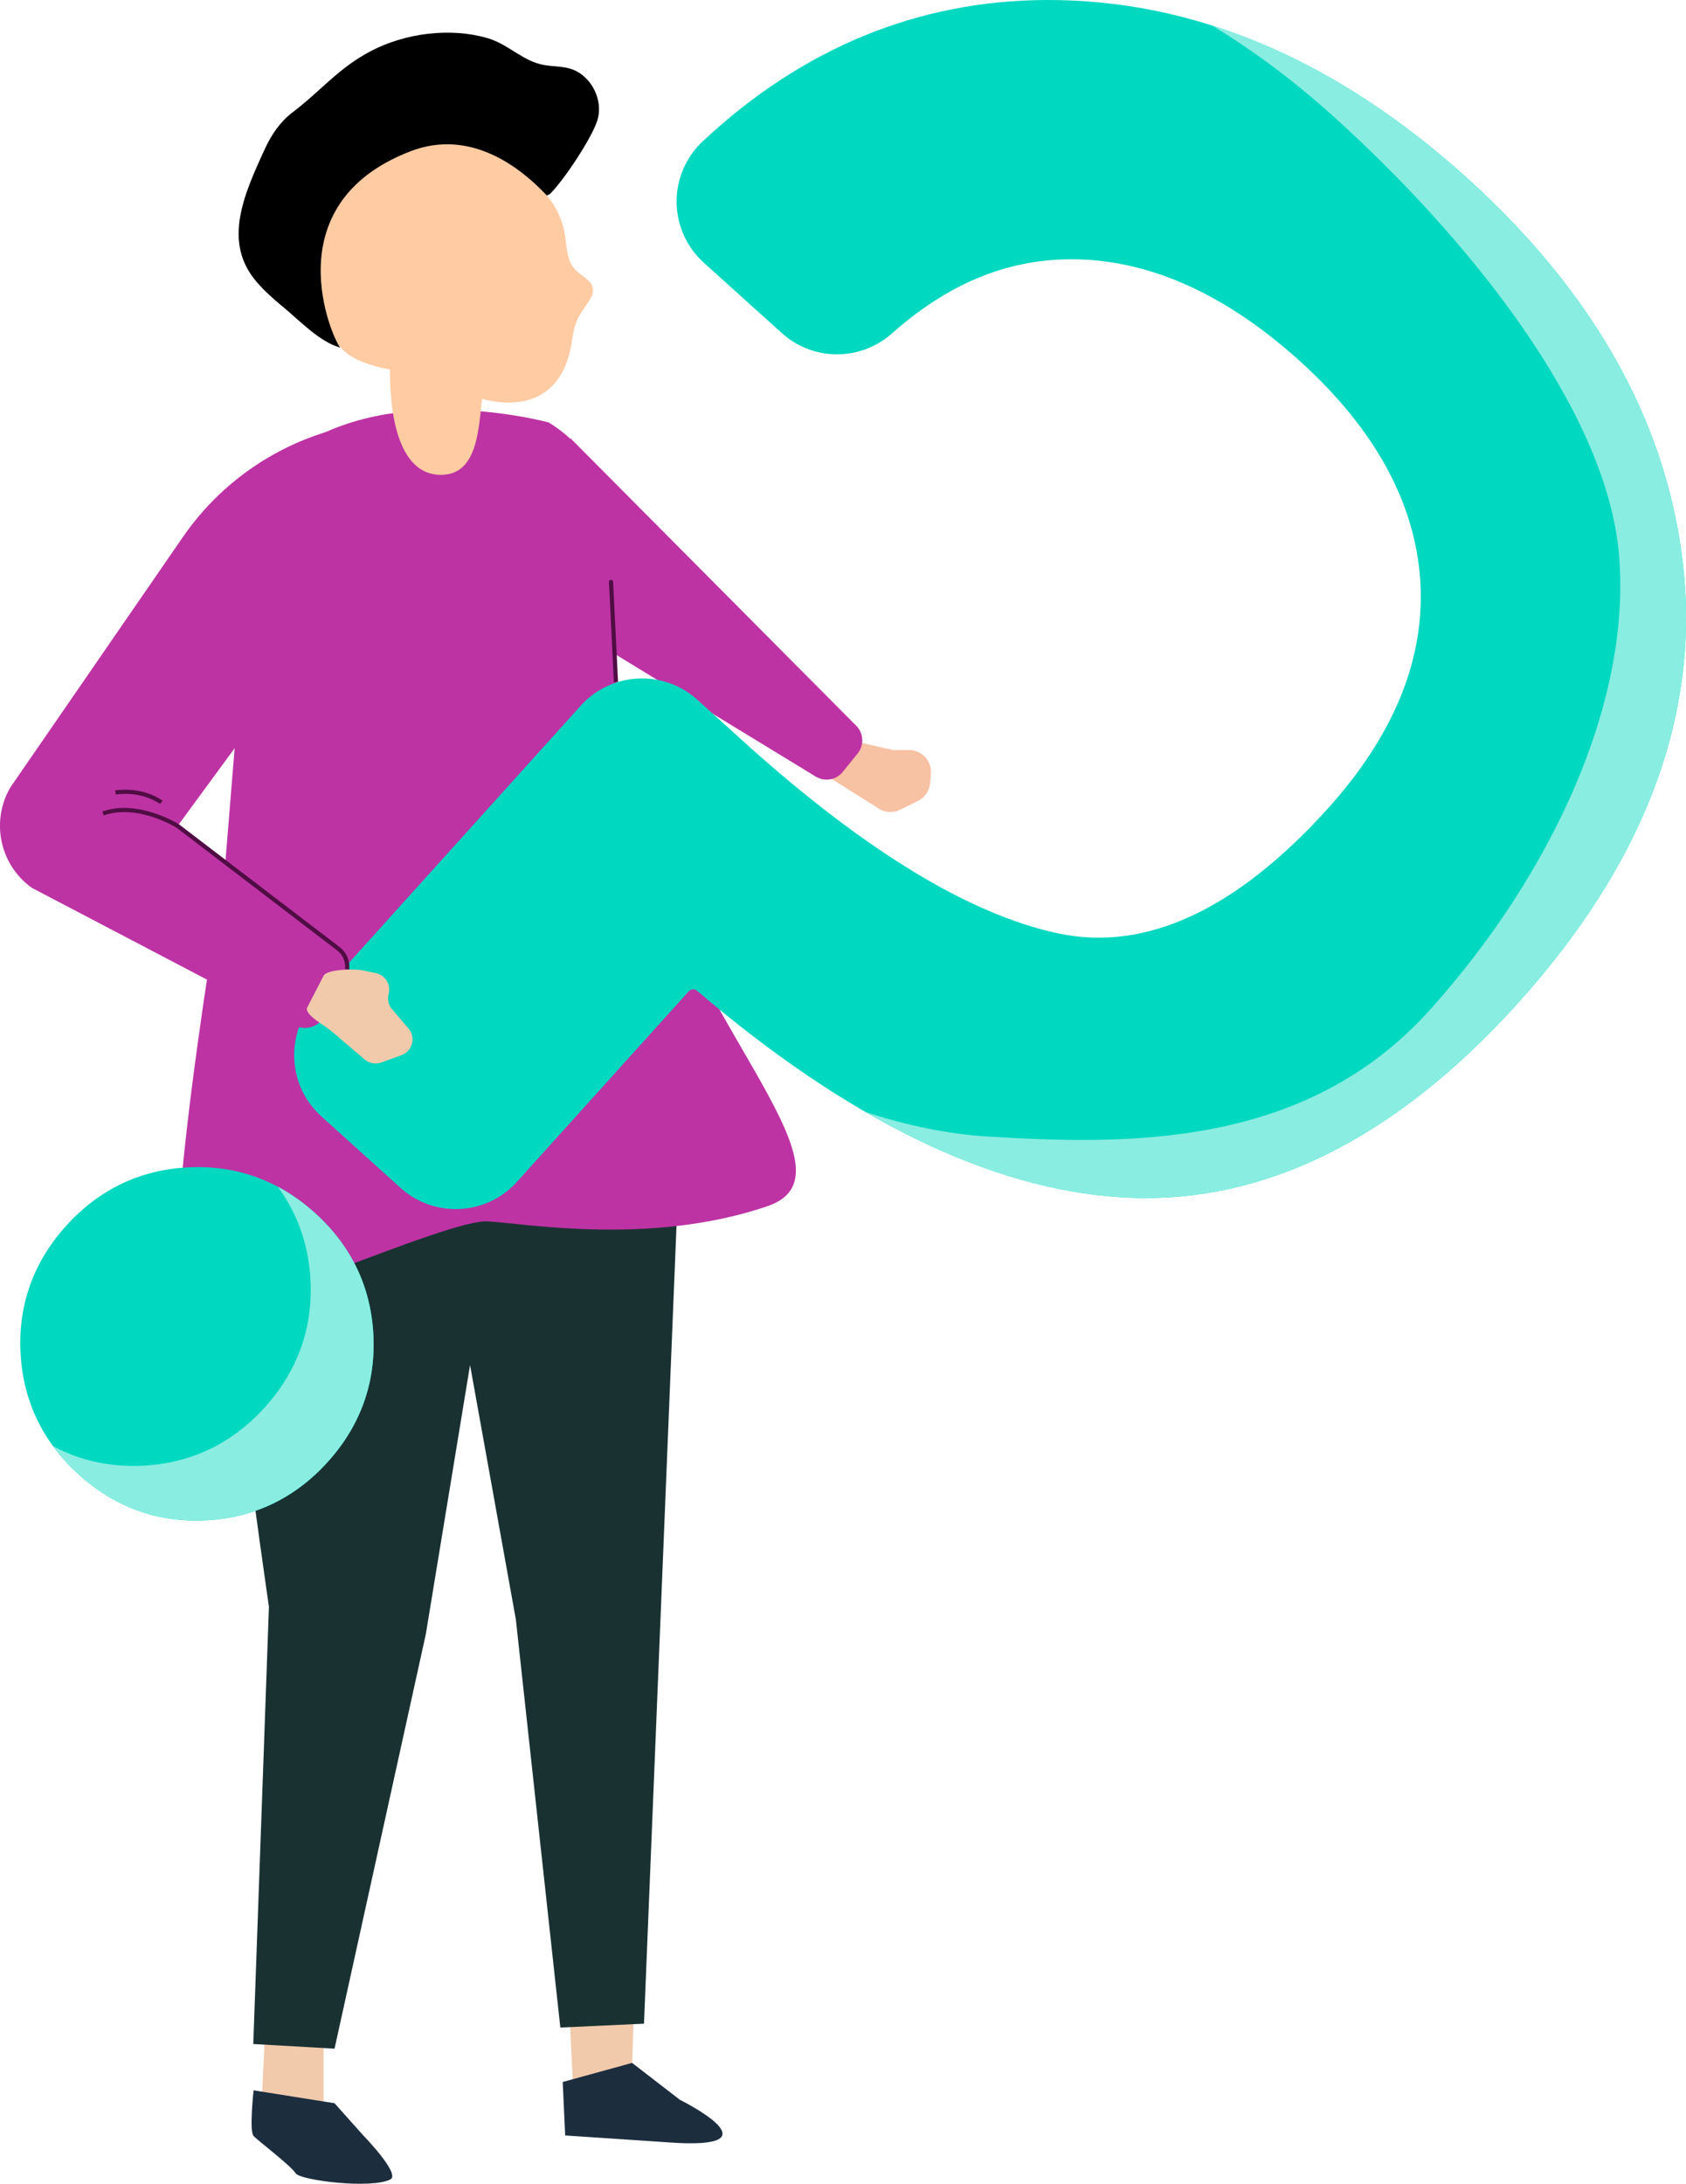
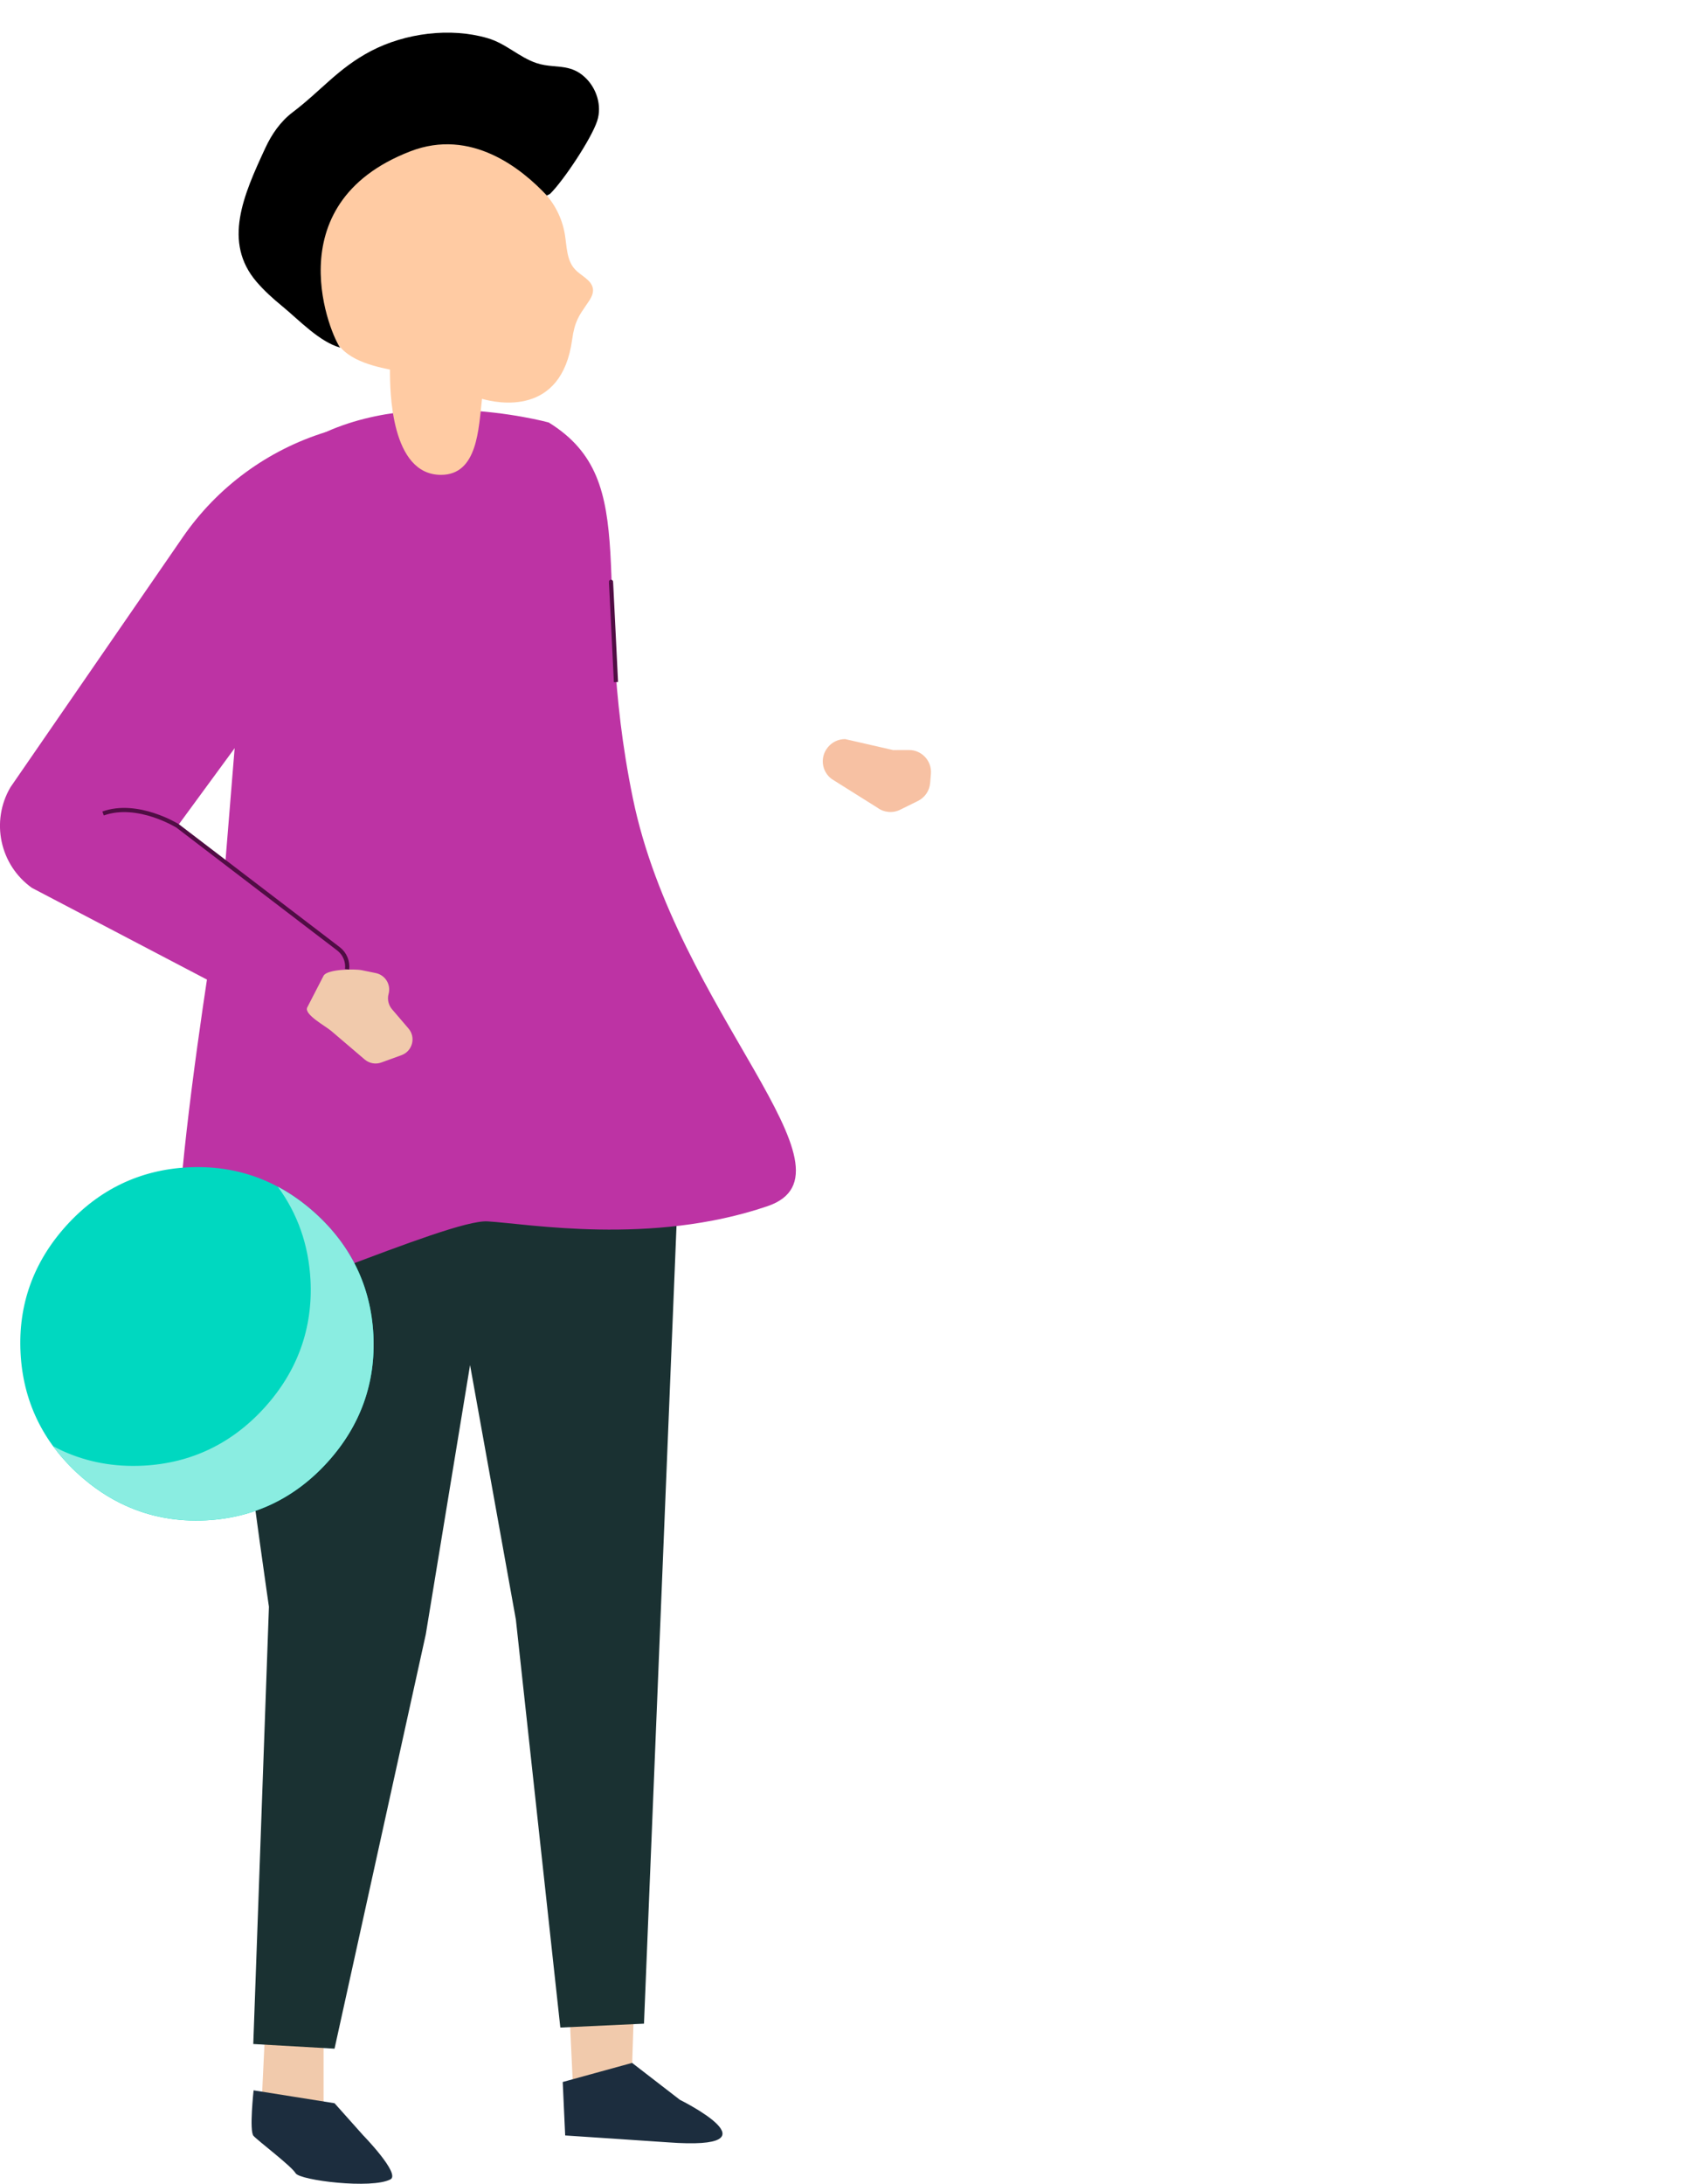
<svg xmlns="http://www.w3.org/2000/svg" id="Layer_1" x="0px" y="0px" viewBox="0 0 309.14 400.24" style="enable-background:new 0 0 309.14 400.24;" xml:space="preserve">
  <style type="text/css">
	.st0{fill:#F1CAAC;}
	.st1{fill:#F7C1A3;}
	.st2{fill:#1C2D3E;}
	.st3{fill:#1A3132;}
	.st4{fill:none;}
	.st5{fill:#BD33A4;}
	.st6{fill:#00D8C0;}
	.st7{fill:#8AEDE1;}
	.st8{fill:#FFCBA3;}
	.st9{fill:none;stroke:#500D44;stroke-width:0.767;stroke-miterlimit:10;}
</style>
  <g>
    <polygon class="st0" points="59.33,387.16 59.33,366.71 48.89,366.26 47.98,385.34  " />
    <polygon class="st0" points="105.22,385.79 103.86,357.17 116.58,357.63 115.67,385.79  " />
    <g>
      <path class="st1" d="M152.51,142.78l8.38,5.26c1.21,0.89,2.82,1.03,4.17,0.36l3.26-1.61c1.27-0.63,2.11-1.87,2.23-3.28l0.14-1.69    c0.19-2.35-1.67-4.37-4.03-4.36l-2.9,0.01l-8.79-2.01c-1.23-0.01-2.4,0.54-3.17,1.49l-0.03,0.04    C150.31,138.78,150.65,141.42,152.51,142.78z" />
    </g>
    <g>
      <path class="st2" d="M115.9,378.08l8.77,6.77c0,0,18.95,9.35-2.2,7.79c-2.17-0.16-18.84-1.26-18.84-1.26l-0.45-9.8L115.9,378.08z" />
    </g>
    <g>
      <path class="st2" d="M61.34,385.47l5.22,5.85c0,0,6.92,7.1,5.04,8.1c-3.41,1.82-16.62,0.2-17.4-1.12    c-0.78-1.33-6.92-5.95-7.72-6.85c-0.8-0.9,0.02-8.34,0.02-8.34L61.34,385.47z" />
    </g>
    <g>
      <path class="st3" d="M91.18,219.83l-13.11,79.71l-16.73,75.93l-14.9-0.85l2.87-80.14c0,0-10.74-73.65-10.78-95.44L91.18,219.83z" />
    </g>
    <g>
      <polygon class="st3" points="124.08,223.76 118.08,370.89 102.74,371.6 94.59,296.84 82.71,230.87 114.41,190.06   " />
    </g>
    <g>
      <g>
        <polygon class="st4" points="46.28,97.01 46.28,97.01 46.28,97.01    " />
      </g>
      <g>
        <path class="st5" d="M116.04,146.3c-8.04-39.13,2.17-57.99-15.43-68.87c0,0-28.67-7.88-46.93,5.23c-0.25,0.18-0.5,0.37-0.75,0.55     l-6.64,13.8l-5.04,61.89c0,0-14.09,81.26-6.61,81.91c8.47,0.74,47.37-17.38,54.76-16.96c7.39,0.43,29.98,4.47,51.31-2.78     C158.98,214.85,124.08,185.43,116.04,146.3z" />
      </g>
    </g>
    <g>
-       <path class="st5" d="M112.4,119.66l19.51,11.9l17.66,10.77c1.63,0.99,3.74,0.63,4.94-0.85l2.74-3.38    c1.18-1.45,1.13-3.54-0.11-4.94l-52.6-52.9l4.55,14.75c0,0-1.17,13.83-1.66,15.37L112.4,119.66z" />
-     </g>
+       </g>
    <g>
      <g>
        <path class="st6" d="M57.75,222.31c-6.65-6-14.49-8.82-23.3-8.36c-8.8,0.45-16.31,4.06-22.32,10.71     c-6.01,6.66-8.82,14.5-8.36,23.3c0.45,8.8,4.06,16.31,10.71,22.32c2.64,2.38,5.46,4.26,8.47,5.63c4.56,2.09,9.52,3,14.83,2.73     c8.81-0.45,16.31-4.06,22.32-10.71c6-6.65,8.81-14.49,8.36-23.3C68,235.81,64.4,228.31,57.75,222.31z" />
      </g>
      <g>
        <g>
          <path class="st7" d="M68.46,244.62c-0.46-8.81-4.07-16.32-10.71-22.31c-2.15-1.94-4.42-3.54-6.81-4.81      c3.64,4.96,5.65,10.68,5.99,17.11c0.45,8.82-2.37,16.65-8.36,23.3c-6,6.65-13.51,10.26-22.32,10.71      c-5.32,0.27-10.28-0.65-14.83-2.73c-0.56-0.26-1.11-0.54-1.66-0.83c1.35,1.84,2.92,3.58,4.73,5.21      c2.64,2.38,5.46,4.26,8.47,5.63c4.56,2.09,9.52,3,14.83,2.73c8.81-0.45,16.31-4.06,22.32-10.71      C66.1,261.28,68.91,253.44,68.46,244.62z" />
        </g>
      </g>
      <g>
-         <path class="st6" d="M308.79,105.5c-2.44-26.74-15.87-51.29-39.91-72.98C244.83,10.84,218.92-0.1,191.86,0     c-23.53,0.09-44.73,8.8-63.01,25.9c-3.08,2.88-4.83,6.95-4.79,11.17c0.04,4.22,1.85,8.26,4.99,11.08l14.32,12.91     c5.71,5.15,14.38,5.18,20.15,0.07c10.23-9.07,20.9-13.52,32.6-13.61c14.17-0.1,28.35,6.15,42.14,18.59     c13.75,12.4,21.2,25.94,22.15,40.24c0.94,14.26-4.75,28.32-16.91,41.8c-16.76,18.58-33.37,26.3-49.37,22.94     c-16.85-3.54-37.06-16.07-60.1-37.28l-6.2-5.59c-6.19-5.58-15.75-5.08-21.33,1.1l-48.67,53.96c-2.7,3-4.08,6.86-3.87,10.89     c0.21,4.03,1.97,7.74,4.97,10.44l14.52,13.1c1.17,1.06,2.46,1.89,3.82,2.52c5.84,2.67,12.99,1.4,17.51-3.62l31.52-34.94     c0.39-0.43,1.07-0.48,1.5-0.1c27.71,23.68,53.92,36.42,77.9,37.87c25.5,1.54,49.95-10.45,72.66-35.64     C300.99,158.71,311.23,132.37,308.79,105.5z" />
-       </g>
+         </g>
      <g>
        <g>
-           <path class="st7" d="M308.79,105.5c-2.44-26.74-15.87-51.29-39.91-72.98c-14.88-13.42-30.49-22.73-46.64-27.84      c7.6,4.59,15.06,10.16,22.34,16.73c24.05,21.69,49.81,53.25,52.25,79.98c2.44,26.87-12.13,58.73-34.76,83.82      c-22.72,25.19-55.17,24.65-80.67,23.11c-7.36-0.44-14.94-1.96-22.7-4.52c16.41,9.5,32.13,14.74,47,15.64      c25.5,1.54,49.95-10.45,72.66-35.64C300.99,158.71,311.23,132.37,308.79,105.5z" />
-         </g>
+           </g>
      </g>
    </g>
    <g>
      <path class="st5" d="M59.76,79.18L59.76,79.18c-10.66,3.29-19.9,10.07-26.23,19.25L1.92,144.28c-3.66,6.23-1.96,14.23,3.92,18.44    l48.15,25.22c2,1.05,4.48,0.27,5.52-1.74l3.71-7.18c0.91-1.76,0.42-3.91-1.15-5.11l-29.5-22.53l19.69-26.85l7.61-42.96    L59.76,79.18z" />
    </g>
    <g>
      <path class="st0" d="M66.36,177.82l2.54,0.52c1.74,0.36,2.82,2.11,2.35,3.82l0,0c-0.27,0.98-0.03,2.03,0.63,2.81l3.02,3.53    c1.4,1.63,0.73,4.16-1.29,4.89l-3.69,1.34c-1.04,0.38-2.2,0.17-3.05-0.55l-6.12-5.22c-1.09-0.93-5.07-3.05-4.41-4.33l2.99-5.8    C59.97,177.62,65.01,177.54,66.36,177.82z" />
    </g>
    <path class="st8" d="M108.72,52.98c-0.19-1.66-2.15-2.38-3.29-3.61c-1.56-1.68-1.49-4.22-1.87-6.47c-0.5-2.96-1.93-5.75-4.05-7.88   c-0.69-4.69-0.74-17.69-2.43-18.76c-7.29-4.58-16.89-3.51-25.08-0.86c-3.21,1.03-11.15,6.87-12.54,9.94   c-0.79,1.75-7.58,7.7-8.21,9.51c-1.91,5.48,5.15,15.63,4.97,21.19c-0.04,1.34,4.52,4.05,4.92,5.34c1.28,4.07,6.18,5.52,10.37,6.36   c-0.03,3.87,0.13,19.29,9.35,19.29c6.72,0,6.89-8.46,7.52-13.93c2.8,0.8,14.58,3.29,16.52-10.82c0.48-3.47,1.31-4.46,2.6-6.38   C108.12,55,108.84,54.05,108.72,52.98z" />
    <path class="st9" d="M63.64,177.65c0.17-1.41-0.39-2.84-1.57-3.75l-29.5-22.53c0,0-7.3-4.55-13.67-2.28" />
-     <path class="st9" d="M29.58,147.05c0,0-3.18-2.5-8.4-1.82" />
    <path d="M107.15,14.07c-1.91-1.72-3.83-1.78-5.84-1.96c-0.96-0.09-1.94-0.21-2.95-0.55c-3.2-1.08-5.59-3.59-8.97-4.57   C82.55,4.99,74.28,6.07,68,9.36c-6,3.15-9.1,7.25-14.37,11.24c-2.2,1.67-3.82,4.01-4.98,6.52c-4.03,8.68-7.83,17.28-1.6,24.54   c1.4,1.63,3,3.07,4.66,4.43c3.1,2.54,6.86,6.58,10.68,7.62c-1.45-1.62-12.37-26.25,12.86-35.98c11.15-4.3,20.38,3.15,25.02,8.11   c0.13-0.07,0.53-0.25,0.64-0.36c2.48-2.47,7.51-10.05,8.58-13.29C110.43,19.36,109.37,16.06,107.15,14.07z" />
    <path class="st9" d="M112.94,125.01c0,0-0.91-18.63-0.91-18.4" />
  </g>
</svg>